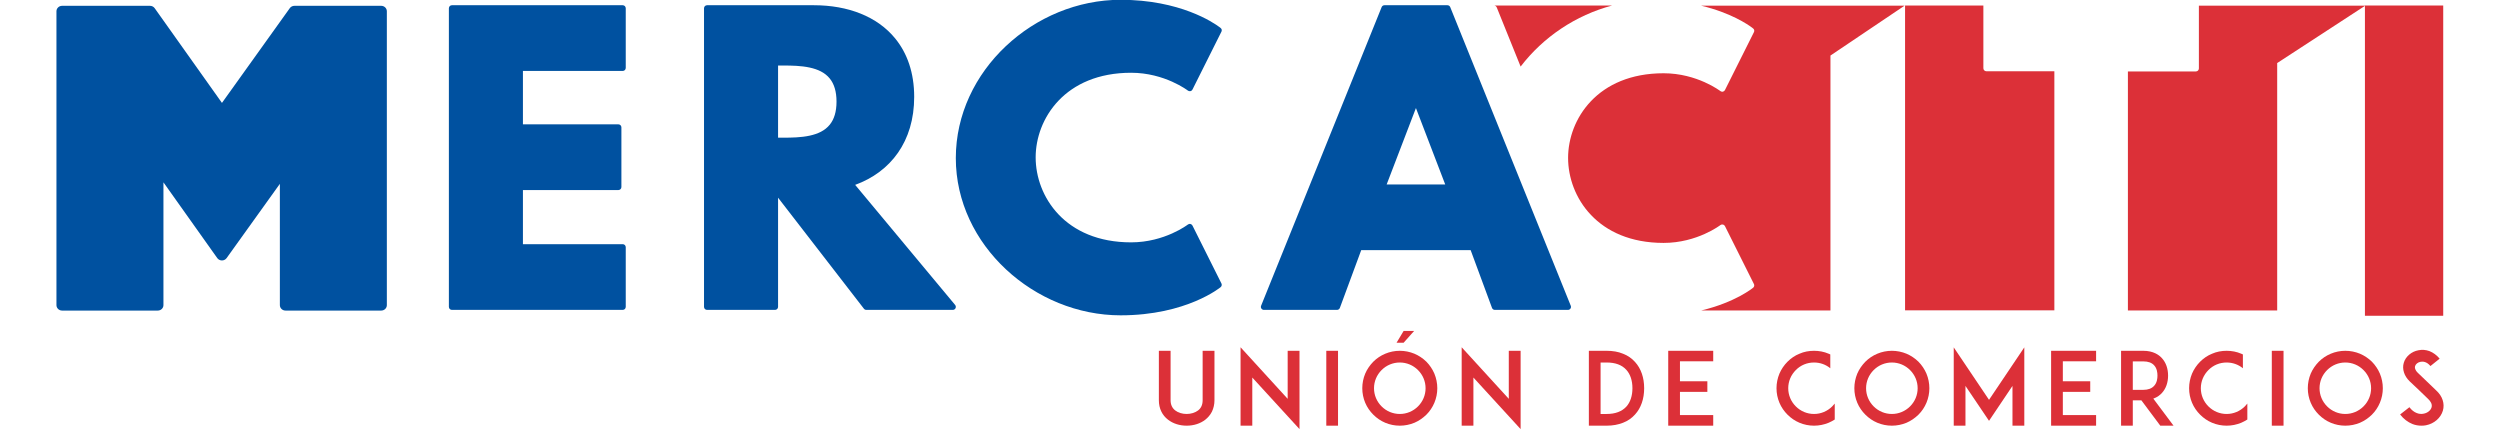
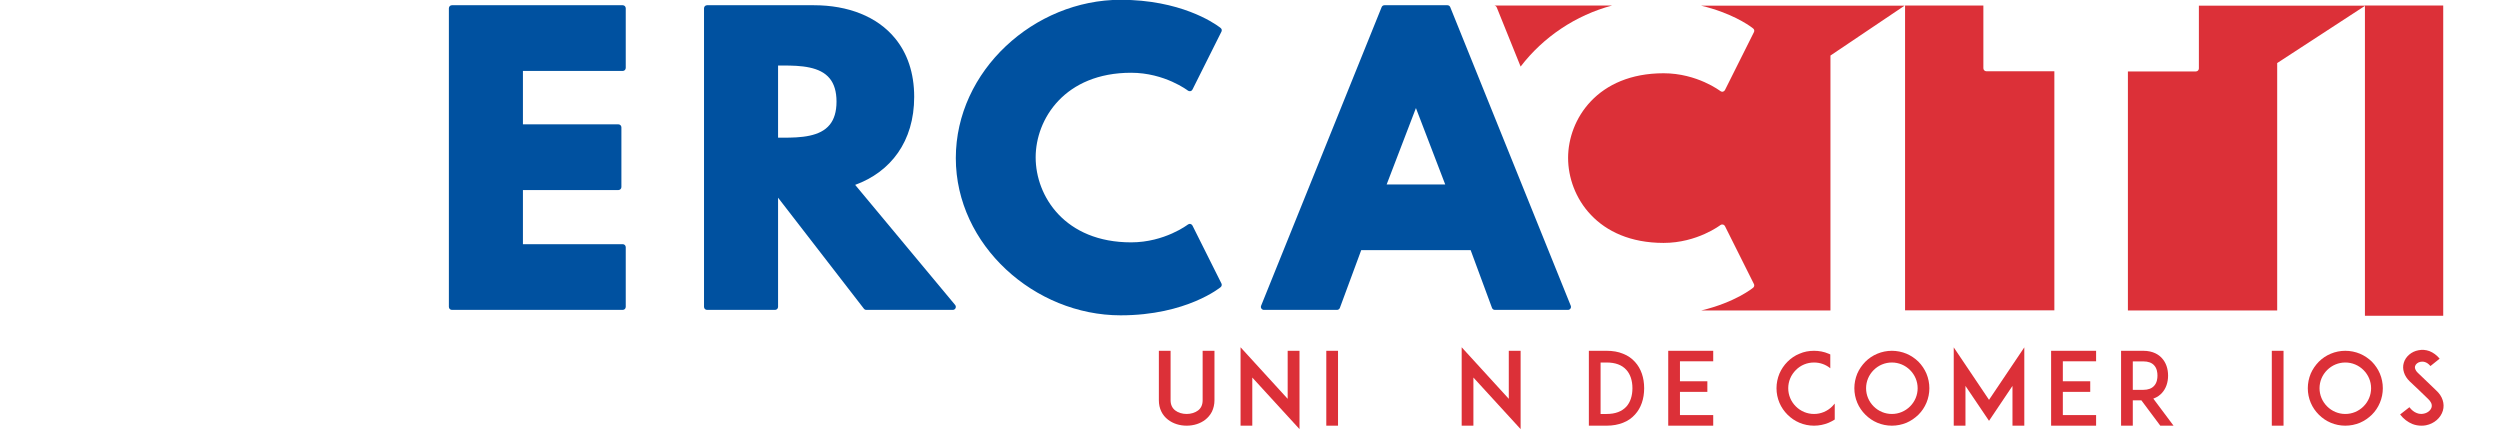
<svg xmlns="http://www.w3.org/2000/svg" width="100%" height="100%" viewBox="0 0 552 95" version="1.1" xml:space="preserve" style="fill-rule:evenodd;clip-rule:evenodd;stroke-linejoin:round;stroke-miterlimit:2;">
  <g transform="matrix(1,0,0,1,-67.978,-631.21)">
    <g>
      <g transform="matrix(1.249,0,0,1.249,-34.576,357.633)">
        <path d="M174.553,262.201L192.195,262.201C192.49,262.201 192.729,262.44 192.729,262.735L192.729,273.287C192.729,273.581 192.49,273.82 192.195,273.82L161.995,273.82C161.701,273.82 161.462,273.581 161.462,273.287L161.462,220.495C161.462,220.2 161.701,219.961 161.995,219.961L192.195,219.961C192.49,219.961 192.729,220.2 192.729,220.495L192.729,231.047C192.729,231.341 192.49,231.58 192.195,231.58L174.553,231.58L174.553,241.017L191.427,241.017C191.722,241.017 191.961,241.256 191.961,241.551L191.961,252.103C191.961,252.397 191.722,252.636 191.427,252.636L174.553,252.636L174.553,262.201Z" style="fill:rgb(0,81,160);fill-rule:nonzero;" />
      </g>
      <g transform="matrix(1.249,0,0,1.249,-36.545,357.633)">
        <path d="M221.233,253.986L221.233,273.287C221.233,273.581 220.994,273.82 220.699,273.82L208.675,273.82C208.381,273.82 208.142,273.581 208.142,273.287L208.142,220.495C208.142,220.2 208.381,219.961 208.675,219.961C208.675,219.961 227.552,219.961 227.552,219.961C233.605,219.961 238.769,221.953 241.939,225.835C244.06,228.432 245.297,231.879 245.297,236.167C245.297,244.06 241.126,249.437 234.861,251.718L252.534,272.945C252.666,273.104 252.695,273.326 252.607,273.513C252.519,273.701 252.331,273.82 252.123,273.82L236.833,273.82C236.667,273.82 236.511,273.744 236.41,273.613L221.233,253.986ZM221.233,243.377L222.108,243.377C223.663,243.377 225.324,243.342 226.828,243.016C228.243,242.709 229.517,242.147 230.384,241.065C231.131,240.133 231.566,238.824 231.566,236.999C231.566,235.173 231.131,233.864 230.384,232.932C229.517,231.85 228.243,231.288 226.828,230.981C225.324,230.655 223.663,230.62 222.108,230.62L221.233,230.62L221.233,243.377Z" style="fill:rgb(0,81,160);fill-rule:nonzero;" />
      </g>
      <g transform="matrix(1.249,0,0,1.249,-43.417,357.633)">
        <path d="M289.147,261.881C277.442,261.881 272.273,253.735 272.273,246.859C272.273,240.044 277.443,231.9 289.147,231.9C295.097,231.9 299.189,235.054 299.189,235.054C299.315,235.151 299.479,235.187 299.634,235.152C299.79,235.116 299.922,235.013 299.993,234.87L305.113,224.637C305.15,224.563 305.169,224.481 305.169,224.399C305.169,224.392 305.205,224.181 304.978,223.989C304.966,223.979 304.9,223.924 304.779,223.834C303.702,223.029 297.797,219.001 287.291,219.001C272.03,219.001 258.158,231.526 258.158,246.987C258.158,262.383 272.095,274.78 287.291,274.78C298.977,274.78 304.975,269.798 304.975,269.798C305.167,269.639 305.224,269.369 305.113,269.147L299.993,258.911C299.922,258.768 299.79,258.665 299.634,258.629C299.479,258.594 299.315,258.63 299.189,258.727C299.189,258.727 295.097,261.881 289.147,261.881Z" style="fill:rgb(0,81,160);fill-rule:nonzero;" />
      </g>
      <g transform="matrix(1.249,0,0,1.249,-46.456,357.633)">
        <path d="M332.257,263.26L328.482,273.472C328.405,273.681 328.205,273.82 327.981,273.82L315.055,273.82C314.878,273.82 314.712,273.732 314.613,273.585C314.514,273.438 314.494,273.251 314.56,273.087L335.869,220.295C335.951,220.093 336.146,219.961 336.364,219.961L347.498,219.961C347.716,219.961 347.912,220.093 347.994,220.295L369.302,273.087C369.369,273.251 369.349,273.438 369.25,273.585C369.151,273.732 368.985,273.82 368.807,273.82L355.881,273.82C355.658,273.82 355.458,273.681 355.38,273.472L351.606,263.26L332.257,263.26ZM336.757,251.641L347.106,251.641L341.931,238.139L336.757,251.641Z" style="fill:rgb(0,81,160);fill-rule:nonzero;" />
      </g>
      <g transform="matrix(1.612,0,0,1.524,-479.917,983.363)">
-         <path d="M361.496,-186.075L348.393,-186.075C347.964,-186.075 347.617,-186.428 347.617,-186.863C347.617,-186.863 347.617,-229.441 347.617,-229.441C347.617,-229.877 347.964,-230.229 348.393,-230.229C348.393,-230.229 360.43,-230.229 360.43,-230.229C360.687,-230.229 360.926,-230.101 361.071,-229.886L370.287,-216.162L379.578,-229.888C379.723,-230.102 379.961,-230.229 380.216,-230.229C380.216,-230.229 392.098,-230.229 392.098,-230.229C392.526,-230.229 392.873,-229.877 392.873,-229.441L392.873,-186.863C392.873,-186.428 392.526,-186.075 392.098,-186.075L378.994,-186.075C378.566,-186.075 378.219,-186.428 378.219,-186.863L378.219,-204.436L370.923,-193.677C370.778,-193.463 370.538,-193.336 370.283,-193.336C370.027,-193.337 369.788,-193.466 369.644,-193.68L362.272,-204.656L362.272,-186.863C362.272,-186.428 361.925,-186.075 361.496,-186.075Z" style="fill:rgb(0,81,160);" />
-       </g>
+         </g>
    </g>
    <g transform="matrix(2.366,0,0,0.256,-590.225,620.378)">
      <g transform="matrix(9.435,0,0,87.039,385.67,409.458)">
        <path d="M0.346,-0C0.416,-0 0.481,-0.021 0.53,-0.059C0.558,-0.081 0.58,-0.108 0.596,-0.139C0.612,-0.173 0.621,-0.211 0.621,-0.252L0.621,-0.742L0.504,-0.742L0.504,-0.252C0.504,-0.208 0.489,-0.174 0.459,-0.151C0.43,-0.129 0.389,-0.116 0.346,-0.116C0.302,-0.116 0.261,-0.129 0.233,-0.151C0.203,-0.174 0.187,-0.208 0.187,-0.252L0.187,-0.742L0.071,-0.742L0.071,-0.252C0.071,-0.211 0.079,-0.173 0.096,-0.139C0.111,-0.108 0.133,-0.081 0.162,-0.059C0.211,-0.021 0.276,-0 0.346,-0Z" style="fill:rgb(220,48,56);fill-rule:nonzero;" />
      </g>
      <g transform="matrix(9.435,0,0,87.039,393.228,409.458)">
        <path d="M0.661,0.034L0.661,-0.742L0.544,-0.742L0.544,-0.266L0.078,-0.777L0.078,-0L0.194,-0L0.194,-0.477L0.661,0.034Z" style="fill:rgb(220,48,56);fill-rule:nonzero;" />
      </g>
      <g transform="matrix(9.435,0,0,87.039,401.229,409.458)">
        <rect x="0.078" y="-0.742" width="0.116" height="0.742" style="fill:rgb(220,48,56);fill-rule:nonzero;" />
      </g>
      <g transform="matrix(9.435,0,0,87.039,404.814,409.458)">
-         <path d="M0.425,-0C0.475,-0 0.524,-0.01 0.57,-0.029C0.614,-0.048 0.653,-0.075 0.688,-0.109C0.722,-0.143 0.748,-0.182 0.767,-0.227C0.786,-0.272 0.796,-0.321 0.796,-0.371C0.796,-0.421 0.786,-0.47 0.767,-0.516C0.748,-0.56 0.722,-0.599 0.688,-0.634C0.653,-0.668 0.614,-0.694 0.57,-0.713C0.524,-0.732 0.475,-0.742 0.425,-0.742C0.375,-0.742 0.326,-0.732 0.281,-0.713C0.236,-0.694 0.197,-0.668 0.163,-0.634C0.129,-0.599 0.102,-0.56 0.083,-0.516C0.064,-0.47 0.054,-0.421 0.054,-0.371C0.054,-0.321 0.064,-0.272 0.083,-0.227C0.102,-0.182 0.129,-0.143 0.163,-0.109C0.197,-0.075 0.236,-0.048 0.281,-0.029C0.326,-0.01 0.375,-0 0.425,-0ZM0.425,-0.626C0.493,-0.626 0.557,-0.599 0.605,-0.551C0.653,-0.503 0.68,-0.439 0.68,-0.371C0.68,-0.303 0.653,-0.239 0.605,-0.191C0.557,-0.143 0.493,-0.116 0.425,-0.116C0.357,-0.116 0.293,-0.143 0.245,-0.191C0.197,-0.239 0.17,-0.303 0.17,-0.371C0.17,-0.439 0.197,-0.503 0.245,-0.551C0.293,-0.599 0.357,-0.626 0.425,-0.626ZM0.393,-0.822L0.463,-0.822L0.567,-0.939L0.463,-0.939L0.393,-0.822Z" style="fill:rgb(220,48,56);fill-rule:nonzero;" />
-       </g>
+         </g>
      <g transform="matrix(9.435,0,0,87.039,413.863,409.458)">
        <path d="M0.661,0.034L0.661,-0.742L0.544,-0.742L0.544,-0.266L0.078,-0.777L0.078,-0L0.194,-0L0.194,-0.477L0.661,0.034Z" style="fill:rgb(220,48,56);fill-rule:nonzero;" />
      </g>
      <g transform="matrix(9.435,0,0,87.039,425.732,409.458)">
        <path d="M0.535,-0.631C0.503,-0.667 0.463,-0.695 0.416,-0.713C0.368,-0.733 0.314,-0.742 0.254,-0.742L0.078,-0.742L0.078,-0L0.254,-0C0.314,-0 0.368,-0.01 0.416,-0.029C0.463,-0.047 0.503,-0.075 0.535,-0.111C0.594,-0.176 0.625,-0.266 0.625,-0.371C0.625,-0.476 0.594,-0.566 0.535,-0.631ZM0.449,-0.189C0.405,-0.141 0.34,-0.116 0.254,-0.116L0.194,-0.116L0.194,-0.626L0.254,-0.626C0.34,-0.626 0.405,-0.602 0.449,-0.553C0.488,-0.51 0.509,-0.447 0.509,-0.371C0.509,-0.296 0.488,-0.232 0.449,-0.189Z" style="fill:rgb(220,48,56);fill-rule:nonzero;" />
      </g>
      <g transform="matrix(9.435,0,0,87.039,433.139,409.458)">
        <path d="M0.194,-0.638L0.523,-0.638L0.523,-0.742L0.078,-0.742L0.078,-0L0.523,-0L0.523,-0.105L0.194,-0.105L0.194,-0.335L0.465,-0.335L0.465,-0.44L0.194,-0.44L0.194,-0.638Z" style="fill:rgb(220,48,56);fill-rule:nonzero;" />
      </g>
      <g transform="matrix(9.435,0,0,87.039,443.536,409.458)">
        <path d="M0.623,-0.219C0.615,-0.209 0.607,-0.2 0.598,-0.191C0.55,-0.143 0.486,-0.116 0.418,-0.116C0.35,-0.116 0.286,-0.143 0.238,-0.191C0.19,-0.239 0.163,-0.303 0.163,-0.371C0.163,-0.439 0.19,-0.503 0.238,-0.551C0.286,-0.6 0.35,-0.626 0.418,-0.626C0.478,-0.626 0.534,-0.606 0.579,-0.569L0.579,-0.706C0.574,-0.708 0.568,-0.711 0.563,-0.713C0.517,-0.733 0.468,-0.742 0.418,-0.742C0.368,-0.742 0.319,-0.733 0.274,-0.713C0.229,-0.695 0.19,-0.668 0.156,-0.634C0.122,-0.6 0.095,-0.56 0.076,-0.516C0.057,-0.47 0.047,-0.421 0.047,-0.371C0.047,-0.321 0.057,-0.272 0.076,-0.227C0.095,-0.182 0.122,-0.143 0.156,-0.109C0.19,-0.075 0.229,-0.048 0.274,-0.029C0.319,-0.01 0.368,-0 0.418,-0C0.468,-0 0.517,-0.01 0.563,-0.029C0.584,-0.038 0.604,-0.049 0.623,-0.061L0.623,-0.219Z" style="fill:rgb(220,48,56);fill-rule:nonzero;" />
      </g>
      <g transform="matrix(9.435,0,0,87.039,450.735,409.458)">
        <path d="M0.425,-0C0.475,-0 0.524,-0.01 0.57,-0.029C0.614,-0.048 0.653,-0.075 0.688,-0.109C0.722,-0.143 0.748,-0.182 0.767,-0.227C0.786,-0.272 0.796,-0.321 0.796,-0.371C0.796,-0.421 0.786,-0.47 0.767,-0.516C0.748,-0.56 0.722,-0.599 0.688,-0.634C0.653,-0.668 0.614,-0.694 0.57,-0.713C0.524,-0.732 0.475,-0.742 0.425,-0.742C0.375,-0.742 0.326,-0.732 0.281,-0.713C0.236,-0.694 0.197,-0.668 0.163,-0.634C0.129,-0.599 0.102,-0.56 0.083,-0.516C0.064,-0.47 0.054,-0.421 0.054,-0.371C0.054,-0.321 0.064,-0.272 0.083,-0.227C0.102,-0.182 0.129,-0.143 0.163,-0.109C0.197,-0.075 0.236,-0.048 0.281,-0.029C0.326,-0.01 0.375,-0 0.425,-0ZM0.425,-0.626C0.493,-0.626 0.557,-0.599 0.605,-0.551C0.653,-0.503 0.68,-0.439 0.68,-0.371C0.68,-0.303 0.653,-0.239 0.605,-0.191C0.557,-0.143 0.493,-0.116 0.425,-0.116C0.357,-0.116 0.293,-0.143 0.245,-0.191C0.197,-0.239 0.17,-0.303 0.17,-0.371C0.17,-0.439 0.197,-0.503 0.245,-0.551C0.293,-0.599 0.357,-0.626 0.425,-0.626Z" style="fill:rgb(220,48,56);fill-rule:nonzero;" />
      </g>
      <g transform="matrix(9.435,0,0,87.039,459.783,409.458)">
        <path d="M0.776,-0L0.776,-0.776L0.427,-0.256L0.078,-0.776L0.078,-0L0.194,-0L0.194,-0.394L0.427,-0.048L0.659,-0.394L0.659,-0L0.776,-0Z" style="fill:rgb(220,48,56);fill-rule:nonzero;" />
      </g>
      <g transform="matrix(9.435,0,0,87.039,468.87,409.458)">
        <path d="M0.194,-0.638L0.523,-0.638L0.523,-0.742L0.078,-0.742L0.078,-0L0.523,-0L0.523,-0.105L0.194,-0.105L0.194,-0.335L0.465,-0.335L0.465,-0.44L0.194,-0.44L0.194,-0.638Z" style="fill:rgb(220,48,56);fill-rule:nonzero;" />
      </g>
      <g transform="matrix(9.435,0,0,87.039,475.399,409.458)">
        <path d="M0.397,-0.268C0.437,-0.282 0.465,-0.305 0.483,-0.325C0.522,-0.368 0.543,-0.428 0.543,-0.496C0.543,-0.565 0.522,-0.625 0.483,-0.668C0.453,-0.702 0.396,-0.742 0.298,-0.742L0.078,-0.742L0.078,-0L0.194,-0L0.194,-0.251L0.279,-0.251L0.466,-0L0.597,-0L0.397,-0.268ZM0.194,-0.355L0.194,-0.637L0.298,-0.637C0.346,-0.637 0.382,-0.624 0.405,-0.598C0.433,-0.568 0.438,-0.526 0.438,-0.496C0.438,-0.467 0.433,-0.425 0.405,-0.395C0.382,-0.369 0.346,-0.355 0.298,-0.355L0.194,-0.355Z" style="fill:rgb(220,48,56);fill-rule:nonzero;" />
      </g>
      <g transform="matrix(9.435,0,0,87.039,482.041,409.458)">
-         <path d="M0.623,-0.219C0.615,-0.209 0.607,-0.2 0.598,-0.191C0.55,-0.143 0.486,-0.116 0.418,-0.116C0.35,-0.116 0.286,-0.143 0.238,-0.191C0.19,-0.239 0.163,-0.303 0.163,-0.371C0.163,-0.439 0.19,-0.503 0.238,-0.551C0.286,-0.6 0.35,-0.626 0.418,-0.626C0.478,-0.626 0.534,-0.606 0.579,-0.569L0.579,-0.706C0.574,-0.708 0.568,-0.711 0.563,-0.713C0.517,-0.733 0.468,-0.742 0.418,-0.742C0.368,-0.742 0.319,-0.733 0.274,-0.713C0.229,-0.695 0.19,-0.668 0.156,-0.634C0.122,-0.6 0.095,-0.56 0.076,-0.516C0.057,-0.47 0.047,-0.421 0.047,-0.371C0.047,-0.321 0.057,-0.272 0.076,-0.227C0.095,-0.182 0.122,-0.143 0.156,-0.109C0.19,-0.075 0.229,-0.048 0.274,-0.029C0.319,-0.01 0.368,-0 0.418,-0C0.468,-0 0.517,-0.01 0.563,-0.029C0.584,-0.038 0.604,-0.049 0.623,-0.061L0.623,-0.219Z" style="fill:rgb(220,48,56);fill-rule:nonzero;" />
-       </g>
+         </g>
      <g transform="matrix(9.435,0,0,87.039,489.466,409.458)">
        <rect x="0.078" y="-0.742" width="0.116" height="0.742" style="fill:rgb(220,48,56);fill-rule:nonzero;" />
      </g>
      <g transform="matrix(9.435,0,0,87.039,493.052,409.458)">
        <path d="M0.425,-0C0.475,-0 0.524,-0.01 0.57,-0.029C0.614,-0.048 0.653,-0.075 0.688,-0.109C0.722,-0.143 0.748,-0.182 0.767,-0.227C0.786,-0.272 0.796,-0.321 0.796,-0.371C0.796,-0.421 0.786,-0.47 0.767,-0.516C0.748,-0.56 0.722,-0.599 0.688,-0.634C0.653,-0.668 0.614,-0.694 0.57,-0.713C0.524,-0.732 0.475,-0.742 0.425,-0.742C0.375,-0.742 0.326,-0.732 0.281,-0.713C0.236,-0.694 0.197,-0.668 0.163,-0.634C0.129,-0.599 0.102,-0.56 0.083,-0.516C0.064,-0.47 0.054,-0.421 0.054,-0.371C0.054,-0.321 0.064,-0.272 0.083,-0.227C0.102,-0.182 0.129,-0.143 0.163,-0.109C0.197,-0.075 0.236,-0.048 0.281,-0.029C0.326,-0.01 0.375,-0 0.425,-0ZM0.425,-0.626C0.493,-0.626 0.557,-0.599 0.605,-0.551C0.653,-0.503 0.68,-0.439 0.68,-0.371C0.68,-0.303 0.653,-0.239 0.605,-0.191C0.557,-0.143 0.493,-0.116 0.425,-0.116C0.357,-0.116 0.293,-0.143 0.245,-0.191C0.197,-0.239 0.17,-0.303 0.17,-0.371C0.17,-0.439 0.197,-0.503 0.245,-0.551C0.293,-0.599 0.357,-0.626 0.425,-0.626Z" style="fill:rgb(220,48,56);fill-rule:nonzero;" />
      </g>
      <g transform="matrix(9.435,0,0,87.039,501.723,409.458)">
        <path d="M0.469,-0.253C0.458,-0.288 0.436,-0.321 0.404,-0.35C0.388,-0.365 0.366,-0.386 0.348,-0.404L0.224,-0.523C0.193,-0.553 0.192,-0.576 0.196,-0.59C0.202,-0.611 0.224,-0.628 0.25,-0.633C0.271,-0.637 0.31,-0.637 0.348,-0.591L0.439,-0.664C0.41,-0.699 0.376,-0.724 0.338,-0.739C0.302,-0.752 0.264,-0.755 0.228,-0.747C0.195,-0.741 0.164,-0.726 0.139,-0.705C0.112,-0.682 0.093,-0.654 0.084,-0.622C0.075,-0.592 0.076,-0.559 0.086,-0.528C0.096,-0.496 0.115,-0.466 0.143,-0.439L0.234,-0.353C0.238,-0.349 0.292,-0.296 0.325,-0.265C0.346,-0.245 0.369,-0.215 0.359,-0.181C0.35,-0.151 0.319,-0.126 0.281,-0.119C0.259,-0.114 0.235,-0.116 0.213,-0.125C0.186,-0.135 0.161,-0.155 0.14,-0.183L0.048,-0.111C0.083,-0.066 0.124,-0.035 0.171,-0.016C0.199,-0.005 0.229,-0 0.259,-0C0.274,-0 0.289,-0.001 0.304,-0.004C0.385,-0.02 0.45,-0.077 0.471,-0.149C0.481,-0.183 0.48,-0.219 0.469,-0.253Z" style="fill:rgb(220,48,56);fill-rule:nonzero;" />
      </g>
    </g>
    <g>
      <g transform="matrix(1.557,0,0,1.557,-490.93,991.447)">
        <path d="M640.229,-230.586L640.229,-221.689C640.229,-221.452 640.42,-221.26 640.657,-221.26L650.296,-221.26L650.296,-187.359L629.124,-187.359L629.124,-230.586L640.229,-230.586Z" style="fill:rgb(220,48,56);" />
      </g>
      <g transform="matrix(1.557,0,0,1.557,-490.93,991.447)">
        <path d="M587.593,-230.586C582.424,-229.216 577.799,-226.105 574.606,-221.926L571.219,-230.318C571.153,-230.48 570.996,-230.586 570.821,-230.586L587.593,-230.586Z" style="fill:rgb(220,48,56);" />
      </g>
      <g transform="matrix(1.633,0,0,1.557,-458.434,969.652)">
        <rect x="642.124" y="-216.586" width="10.586" height="43.997" style="fill:rgb(220,48,56);" />
      </g>
      <path d="M553.492,632.467L590.213,632.467L570.781,645.132L570.781,699.764L537.819,699.764L537.819,646.986L552.825,646.986C553.194,646.986 553.492,646.687 553.492,646.319L553.492,632.467Z" style="fill:rgb(220,48,56);" />
      <path d="M443.597,632.467L488.499,632.467L472.142,643.473L472.142,699.764L443.598,699.764C451.2,697.955 455.074,694.737 455.074,694.737C455.313,694.539 455.385,694.202 455.246,693.924L448.848,681.134C448.759,680.956 448.595,680.827 448.4,680.782C448.206,680.738 448.002,680.783 447.844,680.905C447.844,680.905 442.73,684.845 435.297,684.845C420.672,684.845 414.213,674.667 414.213,666.075C414.213,657.561 420.672,647.386 435.297,647.386C442.73,647.386 447.844,651.326 447.844,651.326C448.002,651.448 448.206,651.493 448.4,651.448C448.595,651.404 448.759,651.275 448.848,651.096L455.246,638.311C455.292,638.218 455.316,638.116 455.316,638.012C455.316,638.004 455.36,637.74 455.077,637.501C455.062,637.488 454.979,637.42 454.828,637.307C453.903,636.616 450.129,634.022 443.597,632.467Z" style="fill:rgb(220,48,56);" />
    </g>
  </g>
</svg>